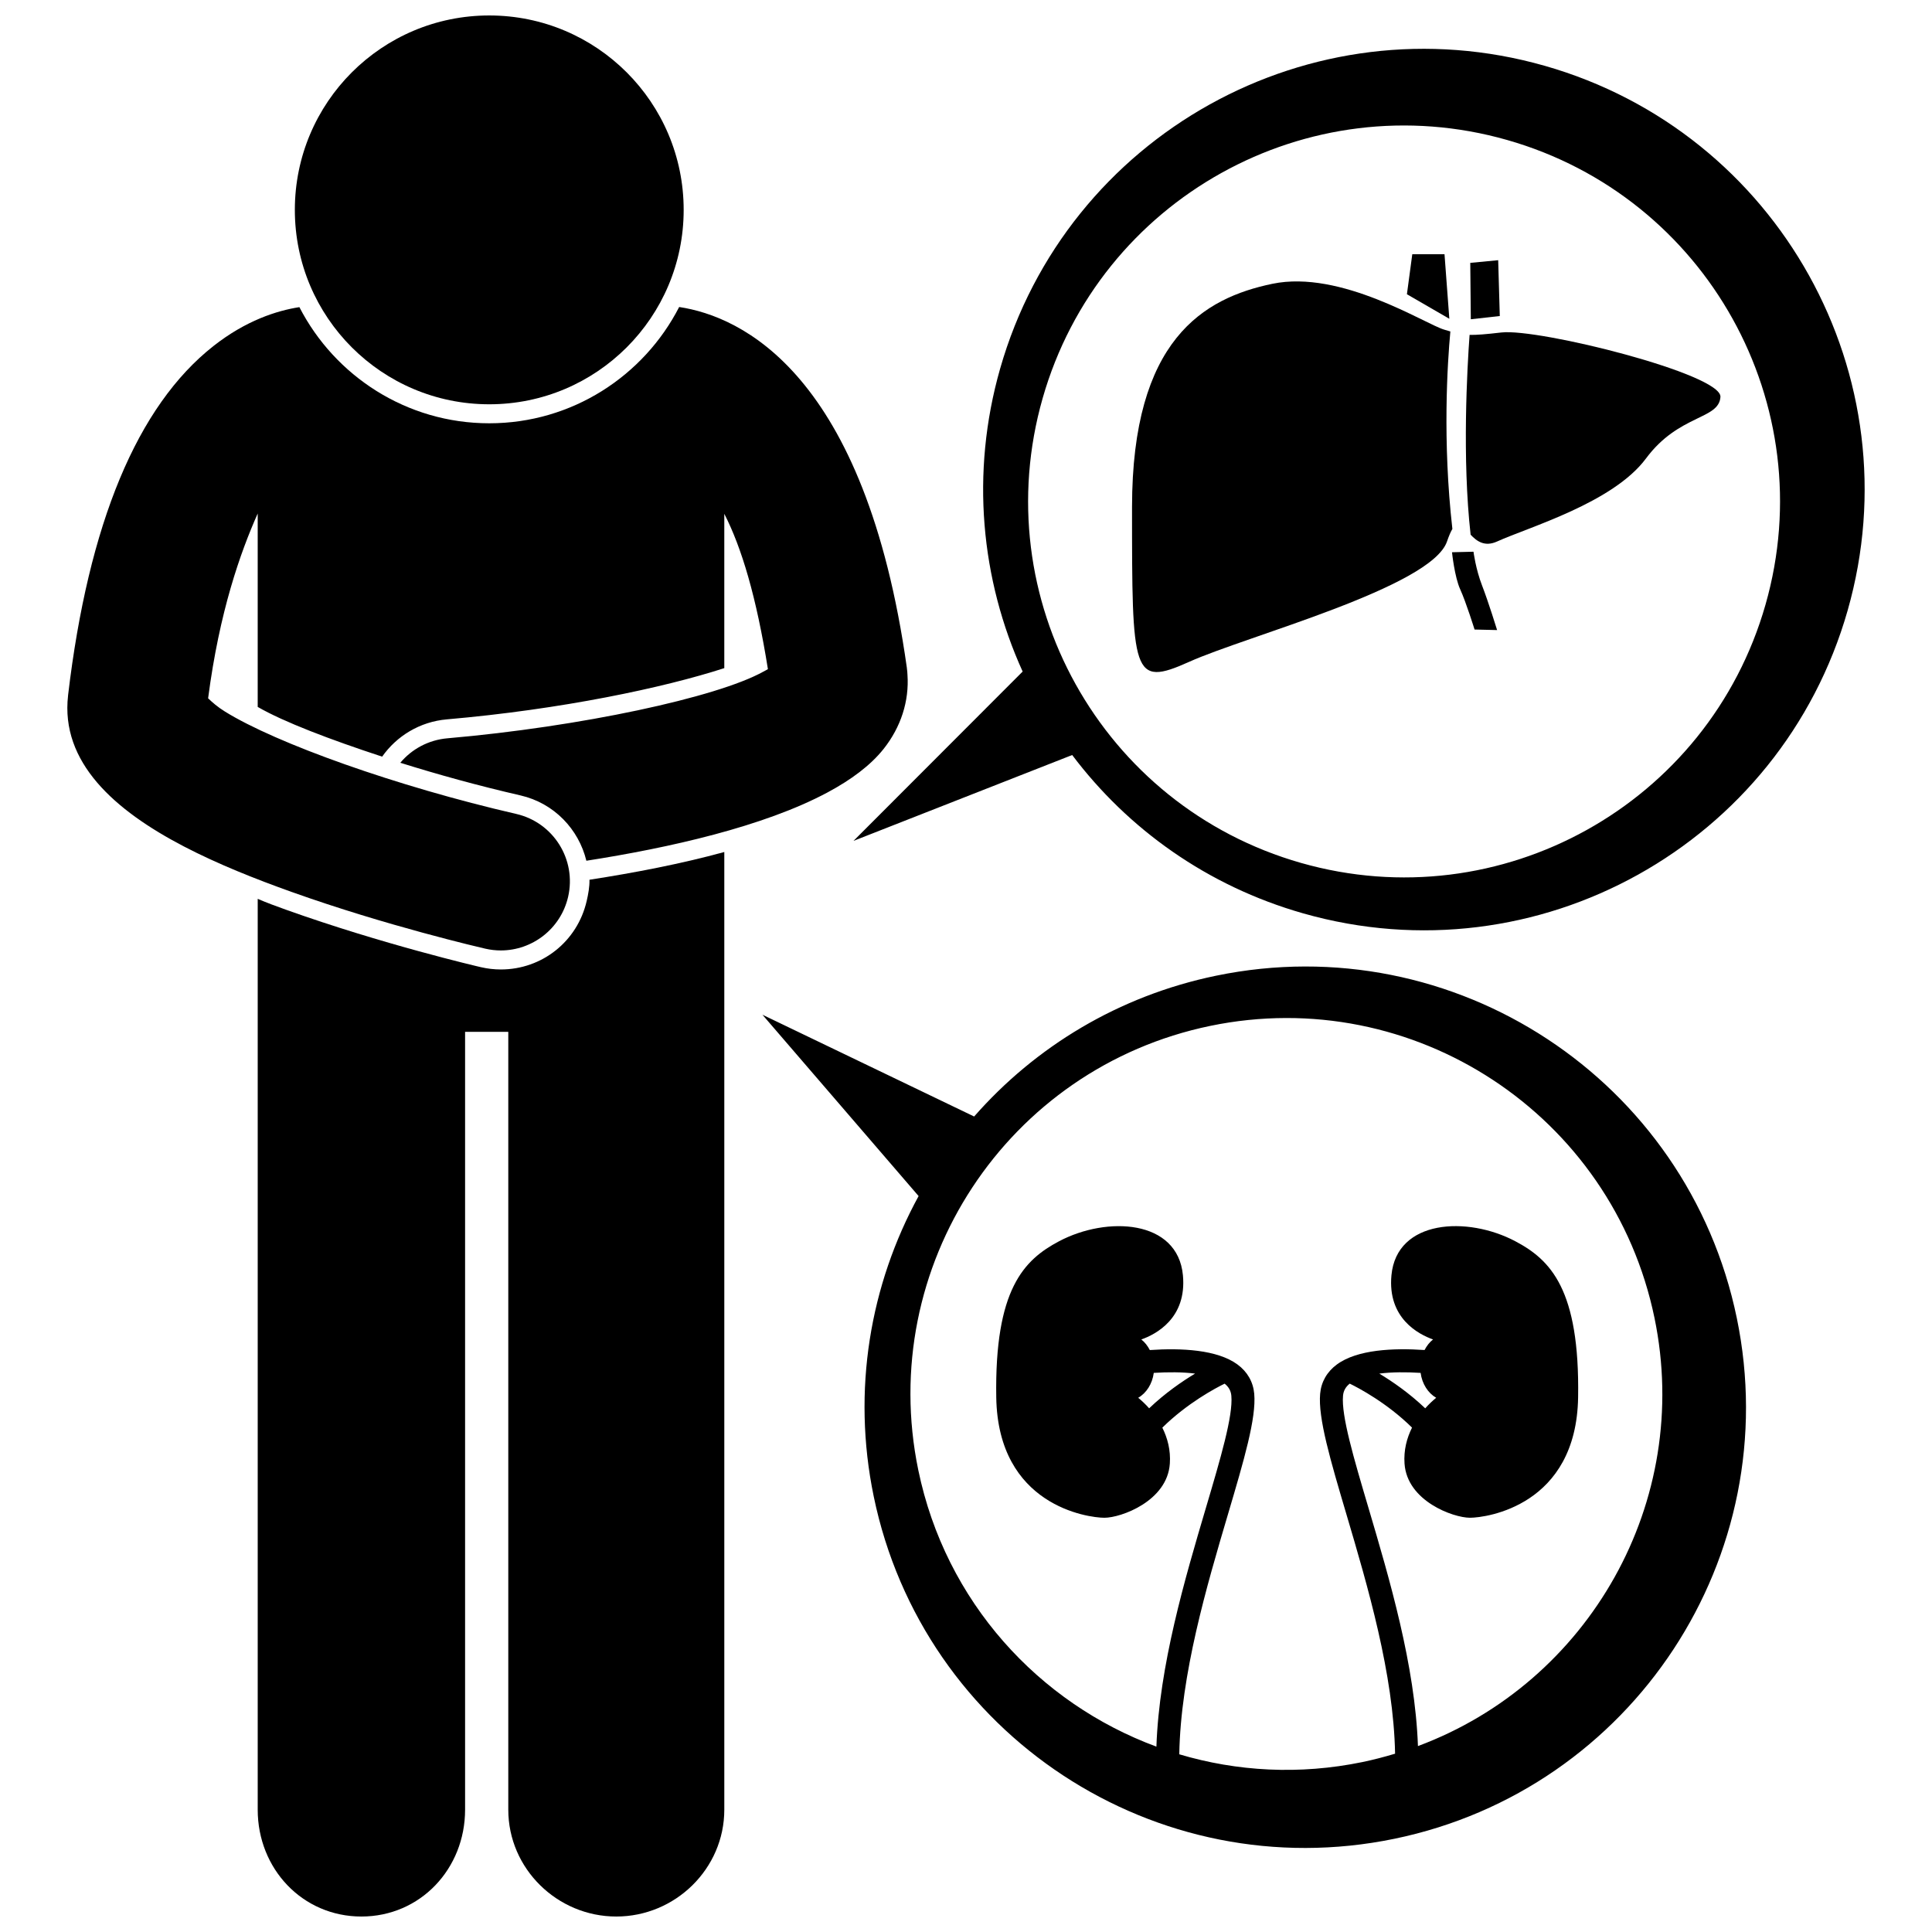
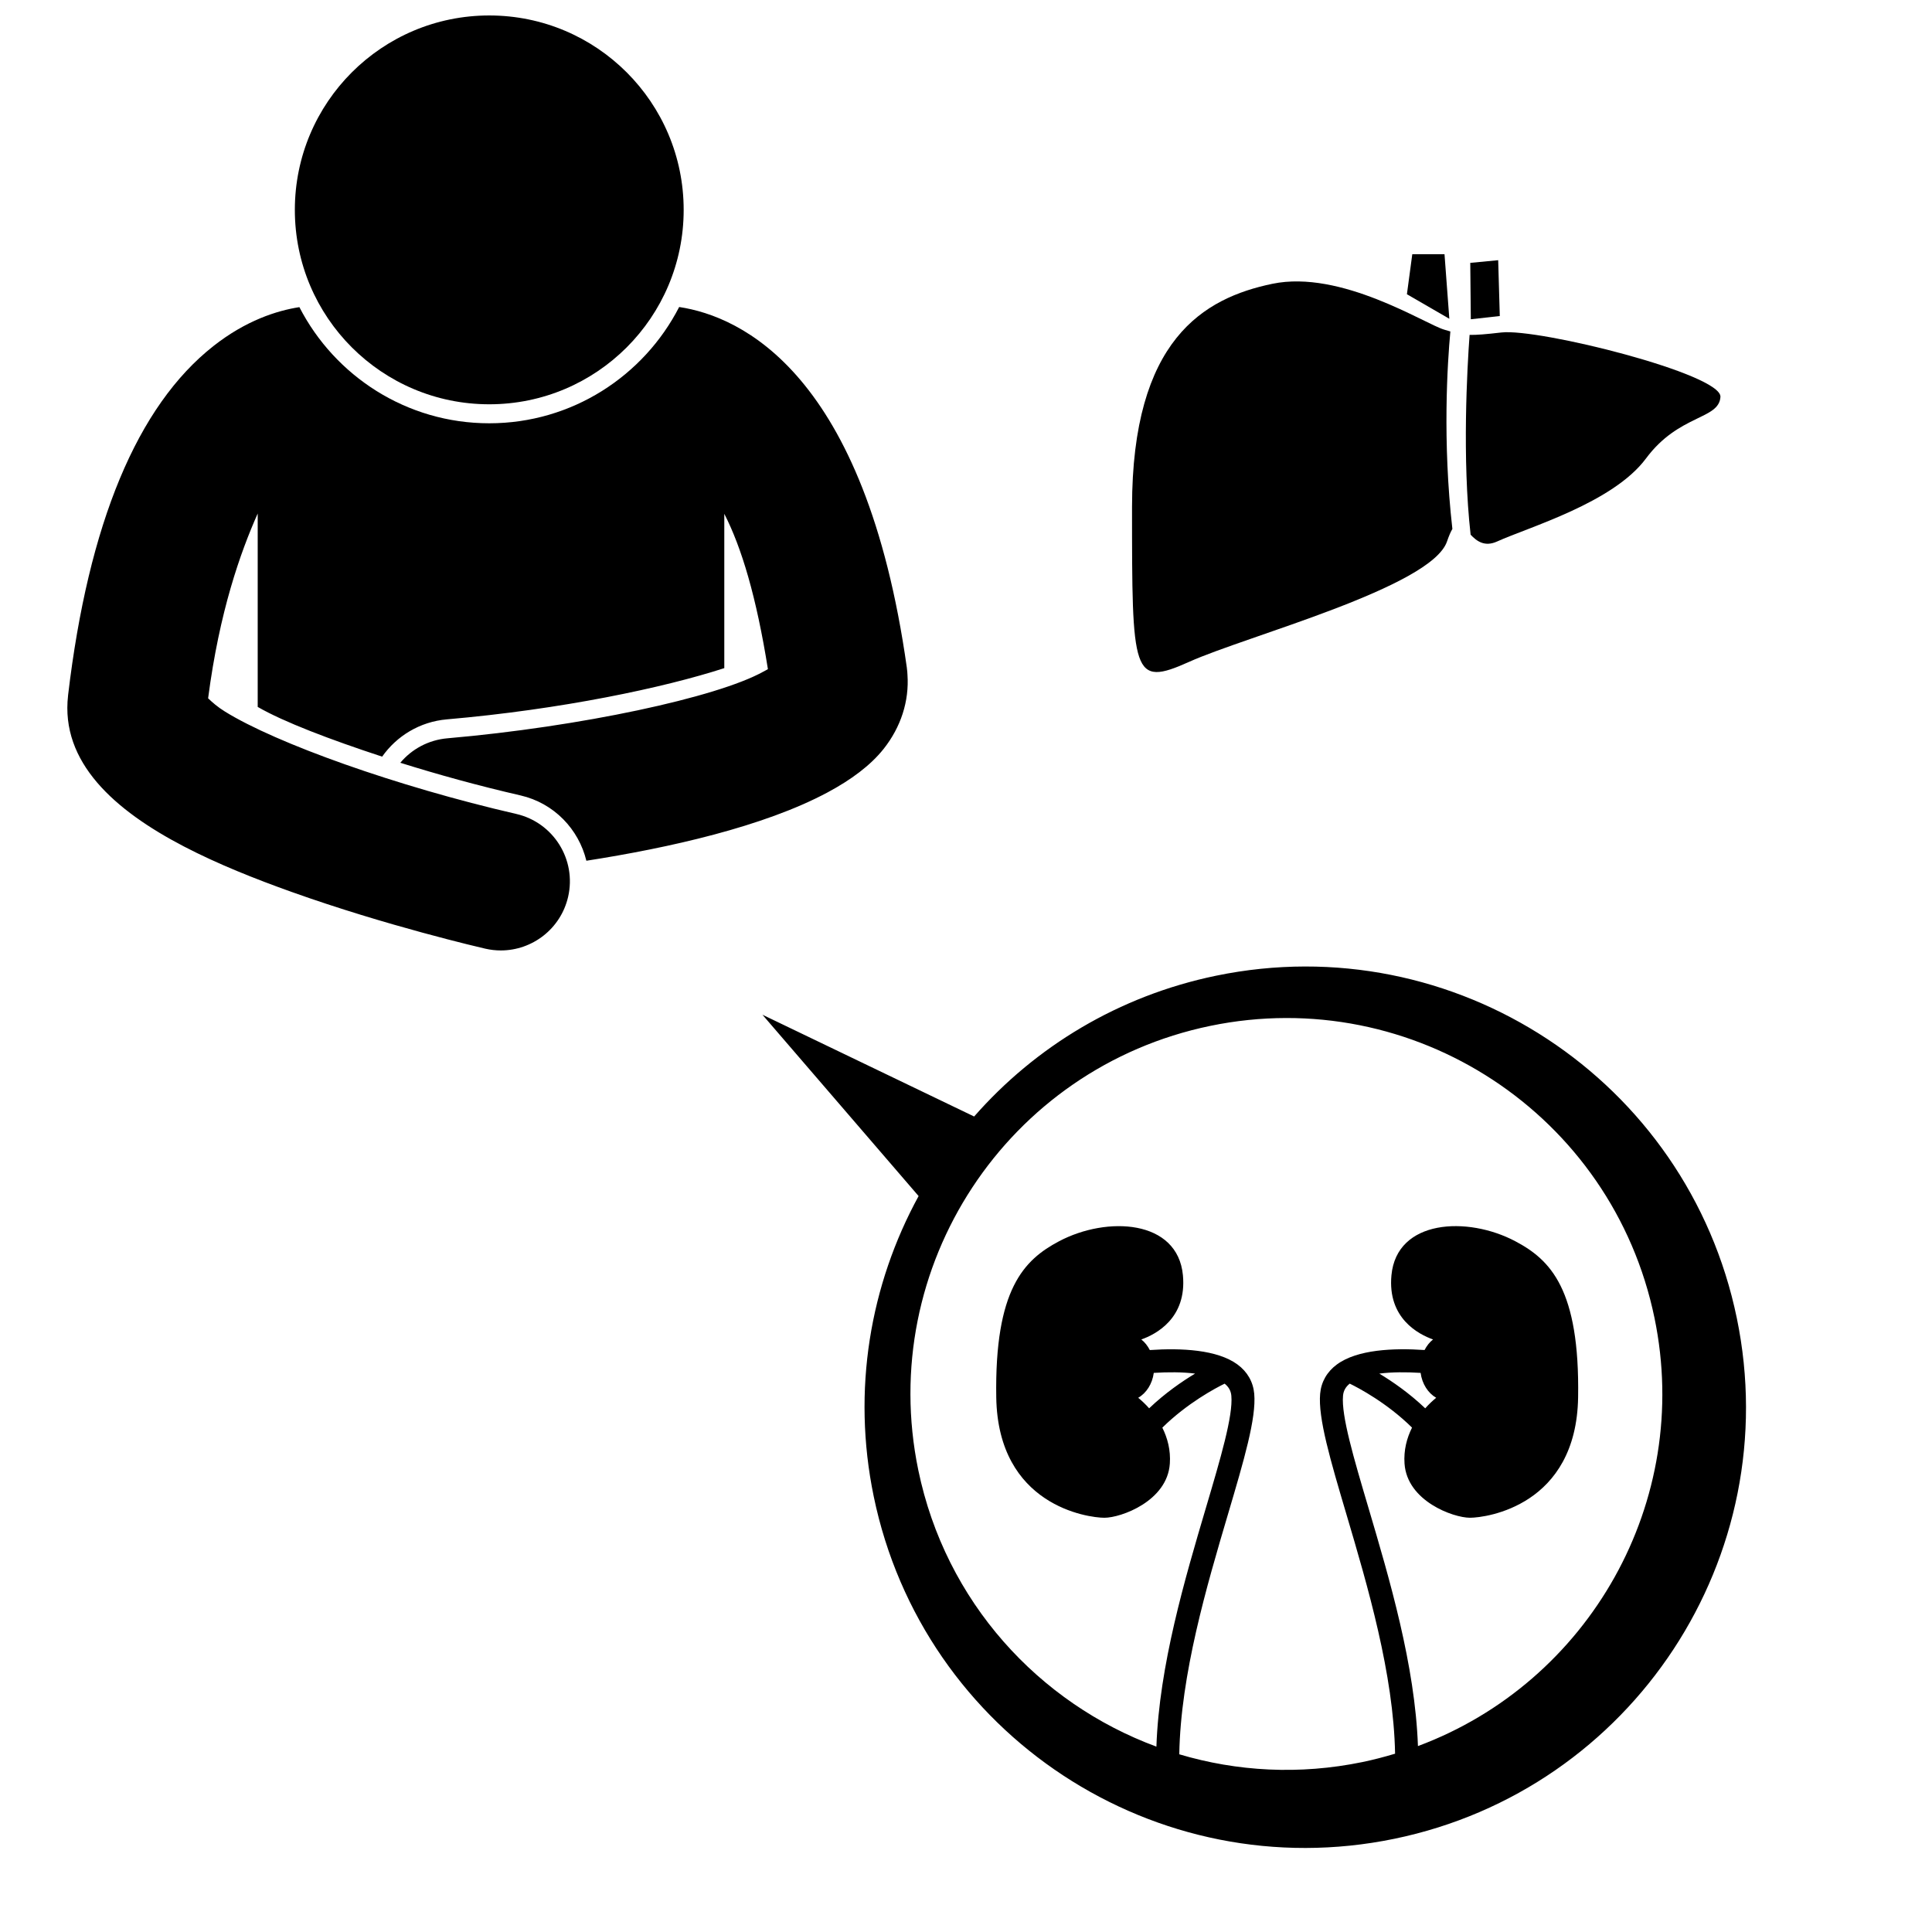
<svg xmlns="http://www.w3.org/2000/svg" width="800px" height="800px" version="1.1" viewBox="144 144 512 512">
  <defs>
    <clipPath id="b">
      <path d="m212 369h124v282.9h-124z" />
    </clipPath>
    <clipPath id="a">
      <path d="m222 148.09h104v103.91h-104z" />
    </clipPath>
  </defs>
  <path d="m162.04 328.31c-2.043 17.691 12.27 30.418 30.734 40.027 8.973 4.668 18.918 8.609 28.457 12.016 25.203 9.008 50.324 14.812 51.379 15.055 1.379 0.316 2.758 0.469 4.113 0.469 8.348 0 15.887-5.742 17.836-14.219 2.266-9.859-3.891-19.688-13.75-21.957-31.719-7.297-63.594-18.707-77.152-27.105-2.027-1.258-3.359-2.441-4.504-3.539 3-23.043 8.559-38.645 13.141-48.973v51.254c6.871 3.977 19.184 8.648 32.98 13.18 3.832-5.457 9.984-9.258 17.133-9.879 30.434-2.641 57.512-8.387 73.539-13.578v-40.898c4.578 8.922 8.508 22.016 11.559 41.164-0.355 0.227-0.832 0.453-1.246 0.684-12.27 6.801-48.445 14.586-83.695 17.645-5.047 0.438-9.461 2.887-12.477 6.484 9.891 3.102 20.684 6.086 31.867 8.656 8.906 2.051 15.422 8.98 17.441 17.309 21.93-3.418 47-9.043 63.926-18.113 6.238-3.344 11.371-7.152 14.824-11.496 4.625-5.812 6.82-12.727 6.344-19.664-0.02-0.57-0.074-1.145-0.152-1.723-0.008-0.062-0.008-0.125-0.016-0.191 0-0.004-0.004-0.008-0.004-0.016-11.023-78.156-43.949-93.066-60.328-95.543-9.383 18.277-28.414 30.816-50.332 30.816-21.906 0-40.926-12.527-50.316-30.781-5.961 0.93-14.152 3.527-22.75 10.289-20.199 15.875-33.164 47.012-38.547 92.547 0 0.027 0 0.055-0.004 0.082z" />
  <g clip-path="url(#b)">
-     <path d="m299.47 382.79c-2.453 10.672-11.809 18.129-22.746 18.129-1.758 0-3.519-0.203-5.242-0.598-1.066-0.242-26.145-6.102-51.66-15.223-2.582-0.922-5.238-1.895-7.527-2.898v241.39c0 15.641 11.844 28.309 27.477 28.309 15.637 0 27.48-12.668 27.48-28.309v-206.14h11.449v206.14c0 15.641 12.992 28.309 28.621 28.309 15.637 0 28.625-12.668 28.625-28.309v-253.8c-11.449 3.144-23.965 5.531-35.73 7.352 0.035 1.863-0.309 3.758-0.746 5.656z" />
-   </g>
+     </g>
  <g clip-path="url(#a)">
    <path d="m325.18 199.62c0 28.453-23.066 51.52-51.52 51.52-28.457 0-51.523-23.066-51.523-51.52 0-28.457 23.066-51.523 51.523-51.523 28.453 0 51.52 23.066 51.52 51.523" />
  </g>
-   <path d="m553.37 161.44c-62.02-17.688-126.64 18.254-144.33 80.273-7.902 27.711-5.074 55.926 5.973 80.254l-44.82 44.871 57.949-22.75c14.758 19.586 35.773 34.707 61.176 41.953 62.02 17.688 126.64-18.254 144.33-80.273 17.684-62.023-18.254-126.64-80.277-144.33zm58.516 142.77c-15.09 52.902-70.207 83.559-123.11 68.473-52.902-15.09-83.559-70.207-68.473-123.11 15.09-52.902 70.207-83.559 123.11-68.473 52.906 15.082 83.559 70.207 68.473 123.11z" />
  <path d="m604.27 493.3c-13.051-63.16-74.836-103.78-138-90.727-25.867 5.348-47.945 18.875-64.113 37.312l-56.105-26.973 41.387 48.059c-12.82 23.445-17.727 51.375-11.895 79.594 13.051 63.16 74.836 103.78 138 90.727 63.16-13.051 103.78-74.836 90.727-137.99zm-84.5 113.43c-0.762-21.406-7.551-44.34-13.141-63.227-3.863-13.047-7.199-24.316-6.715-29.625 0.117-1.316 0.699-2.34 1.777-3.203 2.398 1.168 9.883 5.117 16.512 11.656-1.375 2.754-2.238 5.973-1.988 9.555 0.695 9.941 12.945 14.332 17.336 14.332s28.203-3.234 28.664-31.898c0.461-28.664-7.32-36.449-16.645-41.379-12.711-6.723-31.438-5.781-32.824 9.016-1.066 11.387 7.172 15.648 11.027 17.012-0.922 0.715-1.672 1.691-2.25 2.801-8.266-0.566-17.844-0.137-23.23 3.824-2.621 1.93-4.156 4.606-4.441 7.738-0.59 6.469 2.734 17.691 6.941 31.902 5.652 19.09 12.527 42.387 12.918 63.512-2.824 0.848-5.703 1.605-8.648 2.215-16.695 3.449-33.273 2.496-48.543-2.055 0.363-21.168 7.258-44.535 12.922-63.668 4.207-14.211 7.531-25.434 6.941-31.902-0.285-3.137-1.82-5.812-4.441-7.738-5.383-3.957-14.961-4.387-23.227-3.82-0.578-1.113-1.332-2.09-2.254-2.805 3.856-1.359 12.094-5.625 11.027-17.012-1.387-14.793-20.113-15.738-32.824-9.016-9.324 4.934-17.105 12.715-16.645 41.379 0.461 28.664 24.273 31.898 28.664 31.898s16.645-4.391 17.336-14.332c0.25-3.582-0.613-6.797-1.988-9.547 6.621-6.523 14.109-10.488 16.512-11.66 1.078 0.867 1.656 1.883 1.777 3.203 0.484 5.309-2.852 16.574-6.715 29.625-5.606 18.93-12.406 41.918-13.145 63.363-31.172-11.52-55.883-38.355-63.105-73.297-11.133-53.875 23.516-106.57 77.391-117.71 53.875-11.137 106.57 23.516 117.71 77.391 10.086 48.781-17.387 96.609-62.684 113.47zm0.707-98.902c0.391 2.914 1.969 5.356 4.125 6.598-0.934 0.762-1.93 1.699-2.902 2.793-4.258-4.055-8.715-7.121-12.172-9.199 3.359-0.43 7.191-0.426 10.949-0.191zm-74.84 6.598c2.16-1.242 3.738-3.684 4.125-6.598 3.754-0.234 7.59-0.238 10.949 0.188-3.461 2.078-7.918 5.144-12.176 9.199-0.969-1.09-1.965-2.027-2.898-2.789z" />
  <path d="m541.89 232.11c-4.16 0.48-6.609 0.68-8.434 0.641-0.641 8.809-2 32.711 0.273 52.949 1.609 1.715 3.719 3.301 7.019 1.801 8.348-3.793 30.73-10.242 39.457-22.004 8.727-11.762 19.348-10.242 19.73-16.312 0.383-6.07-48.18-18.211-58.047-17.074z" />
  <path d="m528.36 231.84c-0.496-0.148-1.039-0.312-1.652-0.488-5.027-1.469-27.316-15.934-45.527-12.141-18.211 3.793-37.18 14.797-37.18 59.188 0 44.391 0 47.805 15.176 40.977 15.176-6.828 64.117-19.73 68.289-31.867 0.523-1.52 0.992-2.598 1.43-3.336-2.648-23.305-1.32-43.875-0.535-52.332z" />
  <path d="m526.81 211.37h-8.539l-1.422 10.605 11.238 6.504z" />
  <path d="m541.46 227.75-0.426-14.797-7.398 0.711 0.145 14.941z" />
-   <path d="m534.49 290.21-5.691 0.141s0.664 6.543 2.184 9.863c1.52 3.32 3.793 10.621 3.793 10.621l5.973 0.141s-2.277-7.398-3.984-11.809c-1.703-4.406-2.273-8.957-2.273-8.957z" />
</svg>